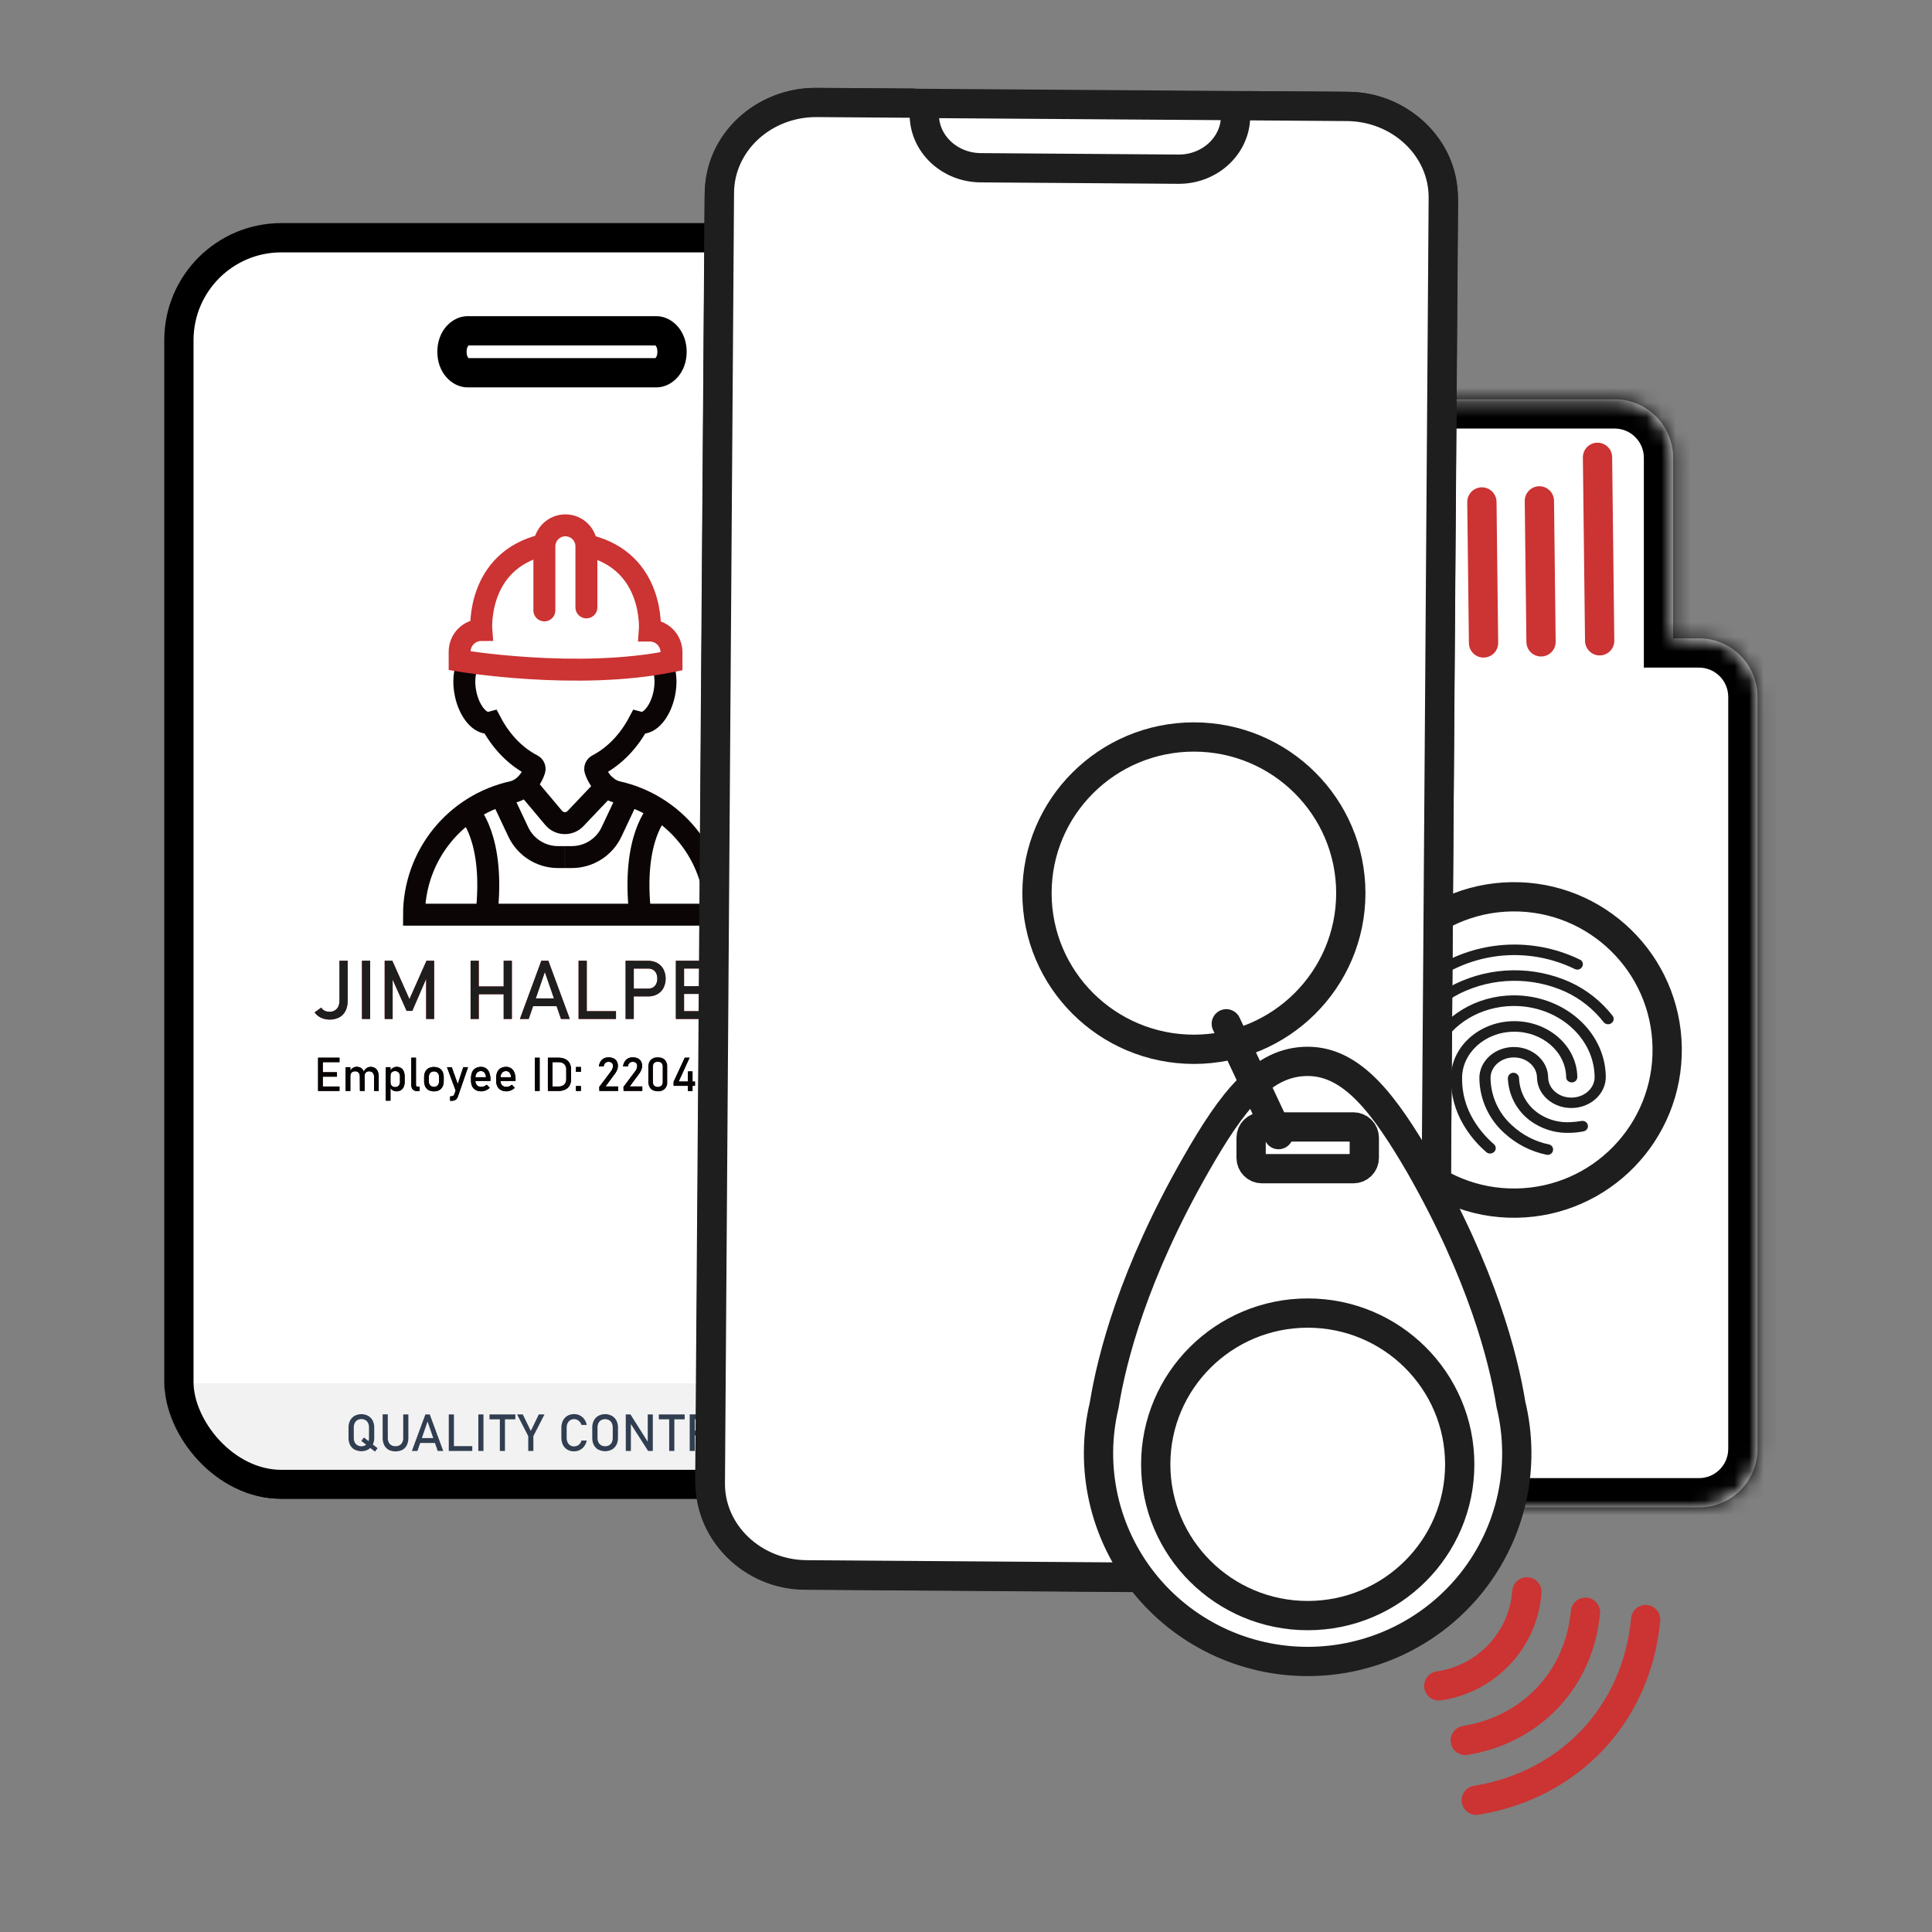
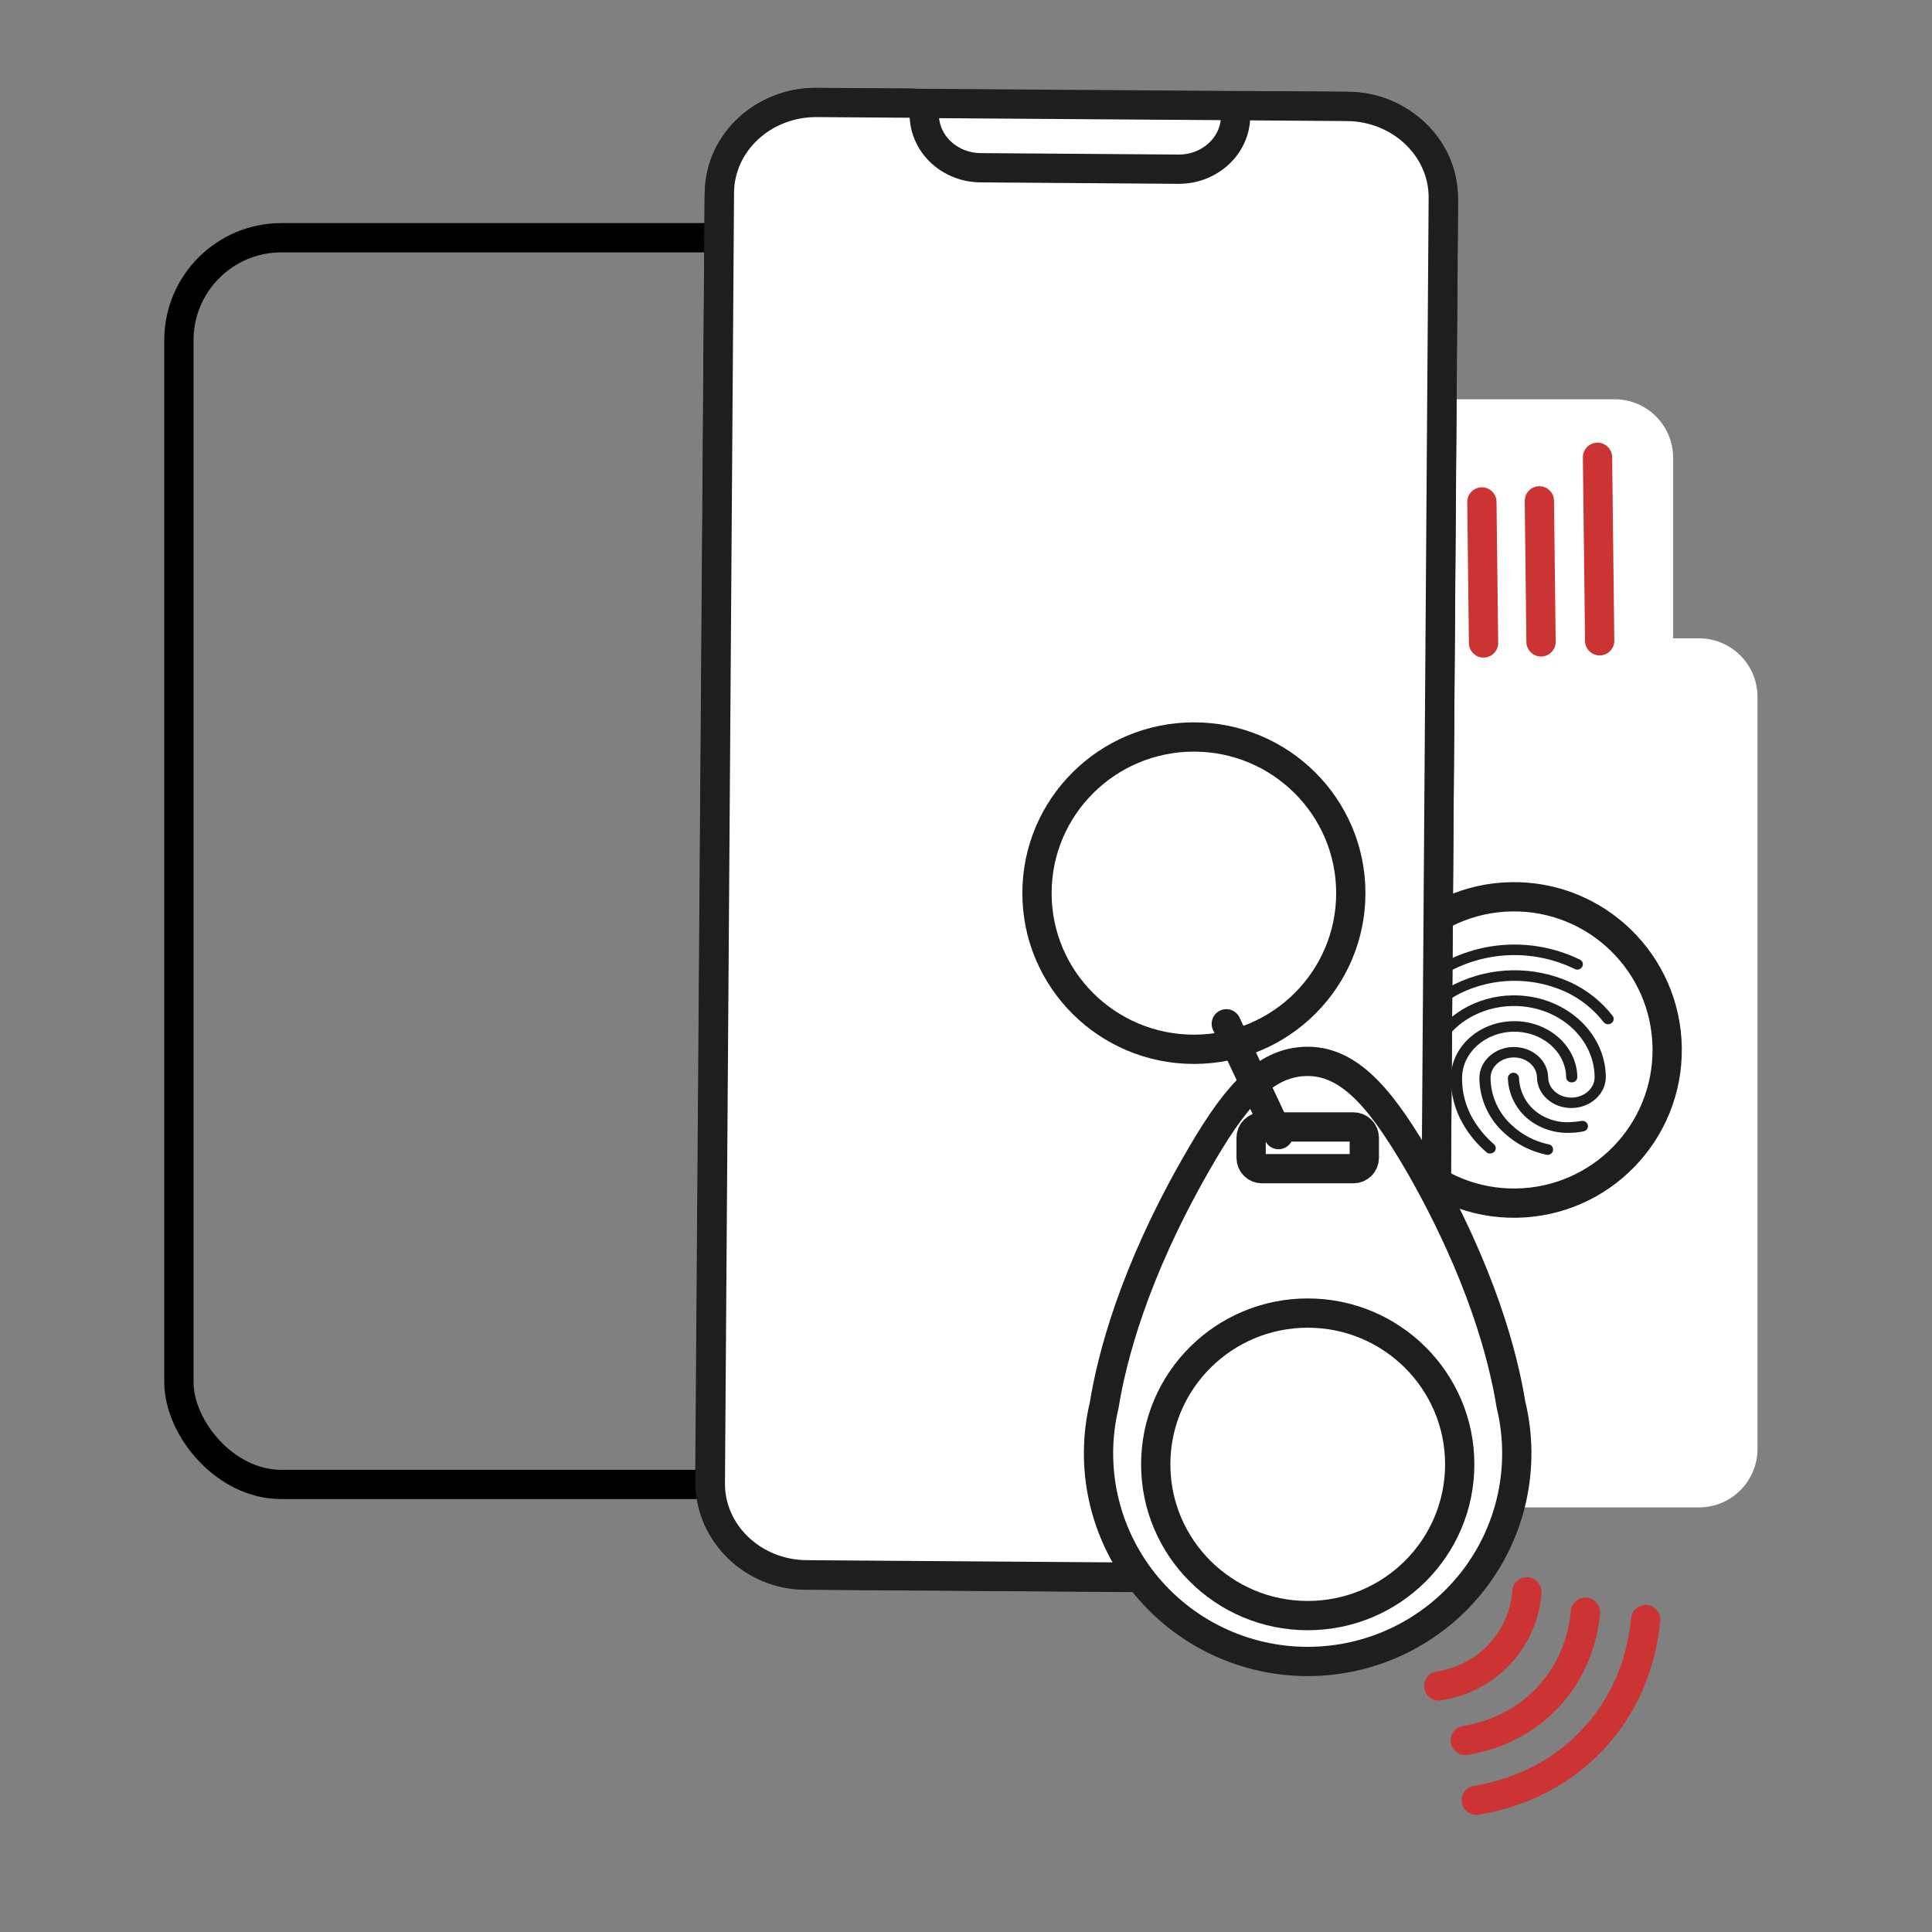
<svg xmlns="http://www.w3.org/2000/svg" width="132" height="132" viewBox="0 0 132 132" fill="none">
  <rect x="0" y="0" width="132" height="132" fill="#808080" stroke="none" />
  <mask id="path-1-inside-1_6246_11228" fill="white">
    <path fill-rule="evenodd" clip-rule="evenodd" d="M96.407 27.279C94.198 27.279 92.407 29.07 92.407 31.279V43.613H90.643C88.433 43.613 86.643 45.404 86.643 47.613V98.99C86.643 101.199 88.433 102.99 90.643 102.99H116.078C118.287 102.99 120.078 101.199 120.078 98.99V47.613C120.078 45.404 118.287 43.613 116.078 43.613H114.313V31.279C114.313 29.07 112.523 27.279 110.313 27.279H96.407Z" />
  </mask>
  <path fill-rule="evenodd" clip-rule="evenodd" d="M96.407 27.279C94.198 27.279 92.407 29.07 92.407 31.279V43.613H90.643C88.433 43.613 86.643 45.404 86.643 47.613V98.99C86.643 101.199 88.433 102.99 90.643 102.99H116.078C118.287 102.99 120.078 101.199 120.078 98.99V47.613C120.078 45.404 118.287 43.613 116.078 43.613H114.313V31.279C114.313 29.07 112.523 27.279 110.313 27.279H96.407Z" fill="white" />
-   <path d="M92.407 43.613V45.613H94.407V43.613H92.407ZM114.313 43.613H112.313V45.613H114.313V43.613ZM94.407 31.279C94.407 30.175 95.303 29.279 96.407 29.279V25.279C93.094 25.279 90.407 27.966 90.407 31.279H94.407ZM94.407 43.613V31.279H90.407V43.613H94.407ZM90.643 45.613H92.407V41.613H90.643V45.613ZM88.643 47.613C88.643 46.509 89.538 45.613 90.643 45.613V41.613C87.329 41.613 84.643 44.3 84.643 47.613H88.643ZM88.643 98.99V47.613H84.643V98.99H88.643ZM90.643 100.99C89.538 100.99 88.643 100.095 88.643 98.99H84.643C84.643 102.304 87.329 104.99 90.643 104.99V100.99ZM116.078 100.99H90.643V104.99H116.078V100.99ZM118.078 98.99C118.078 100.095 117.183 100.99 116.078 100.99V104.99C119.392 104.99 122.078 102.304 122.078 98.99H118.078ZM118.078 47.613V98.99H122.078V47.613H118.078ZM116.078 45.613C117.183 45.613 118.078 46.509 118.078 47.613H122.078C122.078 44.3 119.392 41.613 116.078 41.613V45.613ZM114.313 45.613H116.078V41.613H114.313V45.613ZM112.313 31.279V43.613H116.313V31.279H112.313ZM110.313 29.279C111.418 29.279 112.313 30.175 112.313 31.279H116.313C116.313 27.966 113.627 25.279 110.313 25.279V29.279ZM96.407 29.279H110.313V25.279H96.407V29.279Z" fill="black" mask="url(#path-1-inside-1_6246_11228)" />
  <path d="M109.147 31.245L109.294 43.78" stroke="#CC3333" stroke-width="2" stroke-miterlimit="10" stroke-linecap="round" />
  <path d="M97.599 31.341L97.746 43.997" stroke="#CC3333" stroke-width="2" stroke-miterlimit="10" stroke-linecap="round" />
  <path d="M105.175 34.221L105.288 43.854" stroke="#CC3333" stroke-width="2" stroke-miterlimit="10" stroke-linecap="round" />
  <path d="M101.247 34.295L101.36 43.928" stroke="#CC3333" stroke-width="2" stroke-miterlimit="10" stroke-linecap="round" />
  <path d="M92.376 100.314C93.802 100.293 94.941 99.119 94.92 97.693C94.898 96.267 93.725 95.128 92.299 95.149C90.873 95.171 89.734 96.344 89.755 97.77C89.776 99.196 90.95 100.335 92.376 100.314Z" fill="white" />
  <path d="M92.37 99.906C93.571 99.889 94.53 98.901 94.512 97.7C94.494 96.499 93.507 95.54 92.305 95.558C91.105 95.575 90.145 96.563 90.163 97.764C90.181 98.965 91.169 99.924 92.37 99.906Z" stroke="#1E1E1E" stroke-width="2" />
  <path d="M103.602 82.609C109.607 82.52 114.402 77.58 114.313 71.575C114.224 65.571 109.284 60.775 103.28 60.864C97.275 60.953 92.48 65.893 92.569 71.897C92.658 77.902 97.597 82.698 103.602 82.609Z" fill="white" />
  <path d="M103.596 82.201C109.376 82.115 113.992 77.361 113.906 71.581C113.82 65.802 109.066 61.186 103.286 61.272C97.507 61.357 92.891 66.112 92.977 71.891C93.062 77.671 97.817 82.287 103.596 82.201Z" stroke="#1E1E1E" stroke-width="2" />
  <path d="M107.773 66.248C107.712 66.249 107.651 66.236 107.597 66.208C106.27 65.56 104.808 65.234 103.331 65.255C101.855 65.277 100.404 65.647 99.096 66.334C99.008 66.38 98.906 66.391 98.809 66.366C98.713 66.341 98.629 66.281 98.575 66.197C98.551 66.156 98.536 66.11 98.53 66.062C98.525 66.015 98.529 65.966 98.542 65.92C98.556 65.874 98.579 65.832 98.609 65.795C98.64 65.758 98.678 65.728 98.72 65.706C100.138 64.962 101.711 64.561 103.312 64.536C104.913 64.511 106.498 64.862 107.938 65.562C107.982 65.581 108.022 65.608 108.055 65.643C108.088 65.678 108.113 65.72 108.128 65.765C108.144 65.81 108.15 65.858 108.146 65.906C108.143 65.954 108.129 66 108.106 66.042C108.075 66.104 108.027 66.156 107.968 66.192C107.91 66.228 107.842 66.248 107.773 66.249L107.773 66.248ZM96.909 70.191C96.84 70.193 96.772 70.177 96.711 70.144C96.65 70.111 96.6 70.061 96.565 70.002C96.531 69.944 96.516 69.877 96.52 69.811C96.524 69.744 96.548 69.68 96.588 69.626C97.323 68.611 98.293 67.789 99.415 67.229C100.637 66.634 101.975 66.314 103.334 66.293C104.694 66.271 106.042 66.549 107.282 67.106C108.418 67.629 109.411 68.417 110.178 69.404C110.208 69.441 110.229 69.484 110.241 69.531C110.253 69.577 110.255 69.625 110.248 69.672C110.239 69.72 110.221 69.766 110.195 69.806C110.168 69.847 110.134 69.882 110.094 69.909C110.011 69.966 109.909 69.99 109.809 69.975C109.71 69.961 109.62 69.909 109.559 69.83C108.865 68.938 107.967 68.225 106.94 67.751C105.809 67.244 104.581 66.992 103.341 67.012C102.102 67.031 100.882 67.323 99.767 67.865C98.752 68.374 97.873 69.118 97.204 70.036C97.172 70.085 97.128 70.125 97.077 70.152C97.025 70.18 96.967 70.193 96.909 70.191L96.909 70.191ZM101.807 78.812C101.758 78.813 101.708 78.805 101.662 78.787C101.616 78.769 101.574 78.742 101.539 78.707C100.917 78.172 100.389 77.538 99.977 76.829C99.42 75.886 99.127 74.81 99.129 73.715C99.097 71.576 101.01 69.805 103.391 69.769C105.772 69.734 107.736 71.448 107.768 73.587C107.767 73.636 107.757 73.684 107.738 73.729C107.719 73.774 107.692 73.814 107.657 73.848C107.622 73.882 107.58 73.909 107.535 73.927C107.49 73.945 107.441 73.953 107.393 73.952C107.292 73.956 107.194 73.92 107.119 73.852C107.084 73.82 107.055 73.781 107.035 73.737C107.016 73.693 107.005 73.646 107.005 73.598C106.979 71.855 105.363 70.46 103.402 70.49C101.441 70.519 99.867 71.961 99.893 73.704C99.889 74.675 100.149 75.629 100.643 76.466C101.025 77.114 101.511 77.696 102.081 78.187C102.116 78.22 102.144 78.259 102.163 78.303C102.182 78.347 102.193 78.394 102.194 78.441C102.194 78.489 102.185 78.537 102.167 78.581C102.149 78.625 102.122 78.665 102.089 78.699C102.012 78.769 101.912 78.809 101.808 78.811L101.807 78.812ZM107.259 77.399C106.425 77.432 105.6 77.222 104.885 76.793C104.335 76.47 103.876 76.013 103.55 75.465C103.225 74.917 103.043 74.296 103.021 73.659C103.026 73.561 103.067 73.469 103.137 73.401C103.207 73.334 103.3 73.295 103.398 73.293C103.495 73.292 103.589 73.328 103.661 73.394C103.733 73.459 103.777 73.55 103.784 73.647C103.802 74.165 103.95 74.669 104.215 75.114C104.481 75.559 104.855 75.928 105.303 76.189C105.89 76.537 106.567 76.704 107.248 76.671C107.514 76.663 107.779 76.635 108.041 76.588C108.141 76.569 108.243 76.589 108.329 76.644C108.37 76.67 108.405 76.704 108.432 76.744C108.46 76.784 108.479 76.829 108.488 76.877C108.498 76.924 108.497 76.972 108.487 77.019C108.477 77.066 108.457 77.111 108.428 77.149C108.369 77.23 108.28 77.284 108.181 77.3C107.877 77.359 107.568 77.393 107.258 77.4L107.259 77.399ZM105.747 78.905C105.714 78.904 105.681 78.9 105.648 78.892C104.579 78.669 103.591 78.161 102.787 77.422C102.259 76.952 101.834 76.377 101.539 75.734C101.245 75.091 101.087 74.394 101.075 73.687C101.058 72.521 102.097 71.555 103.394 71.535C104.692 71.516 105.759 72.452 105.776 73.618C105.787 74.388 106.506 75.004 107.384 74.991C108.261 74.978 108.962 74.343 108.95 73.571C108.91 70.856 106.397 68.688 103.345 68.733C101.177 68.765 99.21 69.932 98.344 71.71C98.046 72.341 97.902 73.035 97.924 73.733C97.935 74.624 98.122 75.505 98.474 76.325C98.493 76.368 98.502 76.415 98.502 76.463C98.501 76.51 98.491 76.557 98.471 76.6C98.45 76.644 98.42 76.683 98.384 76.716C98.348 76.748 98.305 76.773 98.259 76.789C98.165 76.824 98.061 76.822 97.969 76.785C97.924 76.767 97.883 76.74 97.849 76.706C97.814 76.672 97.787 76.632 97.768 76.588C97.387 75.687 97.184 74.722 97.168 73.744C97.144 72.936 97.31 72.135 97.652 71.403C98.638 69.379 100.869 68.042 103.334 68.006C106.806 67.954 109.667 70.44 109.713 73.551C109.73 74.718 108.691 75.684 107.394 75.703C106.097 75.722 105.03 74.787 105.012 73.621C105.001 72.85 104.282 72.234 103.405 72.247C102.527 72.26 101.827 72.896 101.838 73.668C101.847 74.278 101.983 74.881 102.237 75.436C102.491 75.992 102.858 76.489 103.314 76.895C104.018 77.548 104.888 77.996 105.828 78.19C105.876 78.2 105.92 78.219 105.96 78.246C105.999 78.273 106.033 78.308 106.058 78.349C106.084 78.39 106.101 78.435 106.108 78.483C106.116 78.53 106.114 78.579 106.102 78.625C106.082 78.705 106.037 78.775 105.972 78.826C105.908 78.876 105.829 78.904 105.747 78.904L105.747 78.905Z" fill="#1E1E1E" />
  <g clip-path="url(#clip0_6246_11228)">
    <rect x="12.223" y="17.081" width="60" height="104" rx="4" fill="white" />
    <path d="M65.842 96.117H11.009V102.423H65.842V96.117Z" fill="#F2F2F2" />
    <path d="M21.925 69.531C21.753 69.45 21.604 69.325 21.493 69.17L21.949 68.842C22.001 68.933 22.079 69.006 22.174 69.052C22.279 69.103 22.394 69.128 22.51 69.126C22.604 69.131 22.698 69.116 22.785 69.081C22.873 69.046 22.951 68.992 23.015 68.924C23.135 68.788 23.194 68.599 23.194 68.354V65.642H23.754V68.357C23.761 68.6 23.711 68.841 23.609 69.062C23.518 69.251 23.369 69.407 23.185 69.507C22.977 69.614 22.745 69.667 22.512 69.66C22.309 69.663 22.108 69.619 21.925 69.531Z" fill="#CC3333" />
    <path d="M25.291 69.617H24.731V65.642H25.291V69.617Z" fill="#CC3333" />
    <path d="M29.139 65.642H29.662V69.617H29.116V66.64L29.145 66.815L28.169 69.065H27.78L26.8 66.87L26.827 66.64V69.617H26.283V65.642H26.806L27.974 68.266L29.139 65.642Z" fill="#CC3333" />
    <path d="M32.152 65.642H32.711V69.617H32.152V65.642ZM32.499 67.399H34.708V67.929H32.499V67.399ZM34.412 65.642H34.972V69.617H34.412V65.642Z" fill="#CC3333" />
    <path d="M36.985 65.642H37.465L38.931 69.617H38.329L37.226 66.411L36.123 69.617H35.522L36.985 65.642ZM36.194 68.215H38.288V68.745H36.194V68.215Z" fill="#CC3333" />
    <path d="M39.53 65.642H40.09V69.617H39.53V65.642ZM39.809 69.086H42.086V69.617H39.809V69.086Z" fill="#CC3333" />
    <path d="M42.743 65.642H43.302V69.617H42.743V65.642ZM43.03 67.545H44.303C44.415 67.548 44.526 67.518 44.623 67.46C44.715 67.403 44.789 67.32 44.835 67.221C44.887 67.108 44.913 66.986 44.91 66.862C44.913 66.738 44.887 66.615 44.835 66.501C44.788 66.403 44.715 66.32 44.623 66.262C44.526 66.203 44.416 66.174 44.303 66.176H43.03V65.645H44.284C44.502 65.641 44.718 65.693 44.91 65.797C45.089 65.897 45.235 66.045 45.331 66.225C45.428 66.424 45.479 66.642 45.479 66.864C45.479 67.085 45.428 67.304 45.331 67.502C45.235 67.682 45.089 67.829 44.91 67.927C44.718 68.031 44.502 68.083 44.284 68.078H43.03V67.545Z" fill="#CC3333" />
    <path d="M46.177 65.642H46.737V69.617H46.177V65.642ZM46.448 65.642H48.733V66.173H46.448V65.642ZM46.448 67.379H48.433V67.909H46.448V67.379ZM46.448 69.086H48.733V69.617H46.448V69.086Z" fill="#CC3333" />
    <path d="M49.527 65.64H50.087V69.618H49.527V65.64ZM49.771 67.406H51.13C51.23 67.407 51.327 67.379 51.412 67.326C51.495 67.274 51.561 67.198 51.602 67.109C51.646 67.007 51.669 66.896 51.669 66.785C51.669 66.674 51.646 66.563 51.602 66.461C51.561 66.372 51.495 66.296 51.413 66.244C51.328 66.19 51.23 66.162 51.13 66.164H49.771V65.634H51.109C51.32 65.629 51.528 65.678 51.715 65.776C51.886 65.868 52.027 66.008 52.12 66.179C52.218 66.365 52.267 66.572 52.263 66.782C52.268 66.992 52.218 67.199 52.118 67.385C52.024 67.554 51.883 67.692 51.712 67.784C51.527 67.884 51.32 67.936 51.109 67.935H49.771V67.406ZM50.855 67.813L51.41 67.687L52.428 69.618H51.766L50.855 67.813Z" fill="#CC3333" />
    <path d="M52.633 65.642H55.441V66.173H52.633V65.642ZM53.758 65.968H54.318V69.617H53.758V65.968Z" fill="#CC3333" />
    <path d="M21.733 72.266H22.053V74.537H21.733V72.266ZM21.888 72.266H23.194V72.569H21.888V72.266ZM21.888 73.257H23.022V73.561H21.888V73.257ZM21.888 74.234H23.194V74.537H21.888V74.234Z" fill="#070303" />
    <path d="M23.616 72.915H23.936V74.537H23.616V72.915ZM24.585 73.554C24.592 73.459 24.564 73.364 24.505 73.288C24.474 73.256 24.437 73.231 24.396 73.215C24.354 73.199 24.31 73.192 24.265 73.195C24.178 73.189 24.092 73.218 24.026 73.275C23.996 73.305 23.974 73.342 23.959 73.382C23.945 73.422 23.938 73.465 23.941 73.507L23.908 73.195C23.952 73.103 24.02 73.025 24.104 72.968C24.184 72.915 24.277 72.888 24.373 72.888C24.475 72.886 24.576 72.914 24.663 72.968C24.746 73.023 24.81 73.102 24.847 73.194C24.892 73.308 24.914 73.429 24.911 73.552V74.537H24.591L24.585 73.554ZM25.555 73.554C25.561 73.457 25.529 73.362 25.466 73.288C25.433 73.256 25.394 73.231 25.351 73.215C25.308 73.199 25.262 73.192 25.216 73.195C25.173 73.192 25.131 73.199 25.091 73.215C25.051 73.231 25.015 73.255 24.986 73.286C24.928 73.358 24.899 73.449 24.906 73.541L24.841 73.229C24.886 73.13 24.956 73.044 25.044 72.98C25.125 72.922 25.222 72.891 25.321 72.892C25.427 72.89 25.531 72.918 25.621 72.972C25.706 73.026 25.772 73.105 25.81 73.198C25.856 73.312 25.878 73.433 25.875 73.556V74.537H25.555V73.554Z" fill="#070303" />
    <path d="M26.359 72.915H26.679V75.2H26.359V72.915ZM26.822 74.487C26.746 74.438 26.688 74.367 26.656 74.282L26.678 73.943C26.676 74.004 26.689 74.066 26.715 74.121C26.739 74.169 26.777 74.208 26.824 74.234C26.877 74.261 26.937 74.275 26.997 74.273C27.042 74.275 27.087 74.268 27.13 74.252C27.172 74.235 27.21 74.21 27.241 74.177C27.304 74.101 27.335 74.004 27.328 73.905V73.554C27.335 73.454 27.304 73.356 27.241 73.278C27.21 73.245 27.172 73.218 27.13 73.201C27.088 73.184 27.042 73.177 26.997 73.18C26.937 73.178 26.878 73.191 26.824 73.217C26.777 73.241 26.739 73.28 26.715 73.327C26.689 73.381 26.676 73.441 26.678 73.501L26.645 73.189C26.689 73.1 26.755 73.024 26.837 72.969C26.915 72.917 27.007 72.889 27.102 72.889C27.205 72.887 27.308 72.915 27.396 72.969C27.48 73.023 27.546 73.102 27.583 73.195C27.629 73.309 27.65 73.43 27.647 73.553V73.905C27.65 74.026 27.628 74.147 27.582 74.258C27.543 74.351 27.475 74.43 27.389 74.483C27.298 74.537 27.193 74.565 27.086 74.562C26.993 74.564 26.901 74.538 26.822 74.487Z" fill="#070303" />
    <path d="M28.42 74.118C28.418 74.15 28.427 74.183 28.445 74.21C28.454 74.22 28.465 74.228 28.478 74.234C28.49 74.24 28.504 74.242 28.518 74.242H28.668V74.544H28.481C28.429 74.547 28.377 74.539 28.328 74.519C28.279 74.5 28.235 74.47 28.2 74.432C28.128 74.341 28.093 74.227 28.101 74.112V72.266H28.42L28.42 74.118Z" fill="#070303" />
    <path d="M29.288 74.481C29.188 74.427 29.108 74.343 29.058 74.242C29.002 74.122 28.975 73.992 28.978 73.86V73.596C28.975 73.466 29.002 73.337 29.058 73.219C29.108 73.117 29.188 73.034 29.288 72.979C29.4 72.926 29.523 72.899 29.647 72.899C29.772 72.899 29.895 72.926 30.007 72.979C30.106 73.034 30.186 73.117 30.236 73.219C30.291 73.337 30.319 73.466 30.316 73.596V73.865C30.319 73.995 30.292 74.125 30.236 74.243C30.186 74.345 30.106 74.428 30.007 74.483C29.895 74.537 29.772 74.565 29.647 74.565C29.523 74.565 29.4 74.537 29.288 74.483V74.481ZM29.908 74.156C29.973 74.073 30.006 73.969 29.999 73.863V73.594C30.006 73.489 29.973 73.385 29.908 73.302C29.838 73.236 29.745 73.199 29.649 73.199C29.553 73.199 29.46 73.236 29.39 73.302C29.325 73.385 29.292 73.489 29.299 73.594V73.863C29.292 73.969 29.325 74.073 29.39 74.156C29.459 74.223 29.552 74.261 29.649 74.261C29.746 74.261 29.838 74.223 29.908 74.156Z" fill="#070303" />
    <path d="M30.539 72.915H30.864L31.366 74.321L31.189 74.666L30.539 72.915ZM31.977 72.915L31.286 74.916C31.266 74.981 31.233 75.041 31.188 75.092C31.146 75.135 31.095 75.167 31.037 75.184C30.966 75.205 30.892 75.215 30.818 75.213H30.754V74.907H30.818C30.868 74.909 30.917 74.897 30.96 74.871C31.001 74.839 31.033 74.796 31.052 74.748L31.652 72.912L31.977 72.915Z" fill="#070303" />
    <path d="M32.505 74.475C32.401 74.42 32.318 74.334 32.266 74.228C32.207 74.105 32.178 73.97 32.182 73.834V73.651C32.178 73.51 32.205 73.37 32.262 73.24C32.311 73.132 32.392 73.041 32.495 72.981C32.608 72.919 32.736 72.888 32.864 72.892C32.988 72.889 33.109 72.924 33.211 72.994C33.312 73.067 33.389 73.169 33.431 73.287C33.485 73.434 33.511 73.591 33.507 73.748V73.854H32.41V73.598H33.204C33.203 73.487 33.167 73.379 33.102 73.289C33.073 73.253 33.037 73.224 32.995 73.205C32.953 73.186 32.908 73.177 32.862 73.18C32.809 73.177 32.757 73.186 32.708 73.206C32.659 73.227 32.616 73.258 32.581 73.298C32.51 73.395 32.475 73.514 32.482 73.634V73.842C32.478 73.898 32.486 73.954 32.504 74.007C32.523 74.061 32.551 74.109 32.589 74.151C32.629 74.189 32.676 74.218 32.728 74.237C32.78 74.255 32.835 74.263 32.89 74.259C32.956 74.259 33.022 74.246 33.083 74.22C33.146 74.194 33.203 74.157 33.253 74.111L33.462 74.32C33.384 74.396 33.292 74.457 33.192 74.499C33.097 74.54 32.994 74.562 32.89 74.562C32.757 74.566 32.624 74.536 32.505 74.475Z" fill="#070303" />
    <path d="M34.222 74.475C34.118 74.42 34.035 74.334 33.983 74.228C33.924 74.105 33.895 73.97 33.899 73.834V73.651C33.895 73.51 33.922 73.37 33.979 73.24C34.028 73.132 34.109 73.041 34.212 72.981C34.325 72.919 34.453 72.888 34.581 72.892C34.705 72.889 34.826 72.924 34.928 72.994C35.029 73.067 35.105 73.169 35.148 73.287C35.202 73.434 35.228 73.591 35.224 73.748V73.854H34.127V73.598H34.918C34.916 73.487 34.881 73.379 34.816 73.289C34.787 73.253 34.751 73.224 34.709 73.205C34.667 73.186 34.622 73.177 34.576 73.18C34.523 73.177 34.47 73.186 34.422 73.206C34.373 73.227 34.33 73.258 34.295 73.298C34.224 73.395 34.188 73.514 34.196 73.634V73.842C34.192 73.898 34.2 73.954 34.218 74.007C34.236 74.061 34.265 74.109 34.303 74.151C34.343 74.189 34.39 74.218 34.442 74.237C34.494 74.255 34.549 74.263 34.604 74.259C34.67 74.259 34.736 74.246 34.796 74.22C34.859 74.194 34.917 74.157 34.967 74.111L35.176 74.32C35.098 74.396 35.006 74.457 34.906 74.499C34.81 74.54 34.708 74.562 34.604 74.562C34.471 74.565 34.34 74.535 34.222 74.475Z" fill="#070303" />
-     <path d="M36.87 74.537H36.55V72.266H36.87V74.537Z" fill="#070303" />
    <path d="M37.433 72.266H37.752V74.537H37.433V72.266ZM37.648 74.234H38.16C38.302 74.243 38.442 74.196 38.55 74.103C38.598 74.055 38.635 73.998 38.658 73.934C38.682 73.871 38.692 73.803 38.688 73.735V73.067C38.693 73 38.683 72.932 38.659 72.868C38.635 72.805 38.598 72.747 38.55 72.699C38.442 72.607 38.302 72.56 38.16 72.569H37.648V72.266H38.154C38.315 72.261 38.475 72.294 38.621 72.361C38.746 72.421 38.85 72.518 38.917 72.639C38.988 72.775 39.023 72.926 39.019 73.079V73.723C39.023 73.876 38.988 74.027 38.917 74.163C38.85 74.285 38.746 74.382 38.62 74.441C38.474 74.509 38.313 74.541 38.152 74.537H37.648V74.234Z" fill="#070303" />
    <path d="M39.354 72.9H39.689V73.234H39.354V72.9ZM39.354 74.202H39.689V74.537H39.354V74.202Z" fill="#070303" />
    <path d="M40.945 74.26L41.738 73.204C41.782 73.146 41.818 73.083 41.845 73.015C41.869 72.958 41.882 72.896 41.883 72.833C41.885 72.794 41.879 72.756 41.865 72.719C41.852 72.683 41.831 72.65 41.803 72.623C41.74 72.569 41.659 72.542 41.576 72.547C41.493 72.544 41.413 72.573 41.351 72.627C41.29 72.69 41.253 72.772 41.246 72.86H40.917C40.931 72.742 40.97 72.628 41.031 72.526C41.086 72.437 41.163 72.364 41.256 72.315C41.355 72.265 41.464 72.24 41.575 72.243C41.695 72.239 41.814 72.263 41.923 72.312C42.015 72.355 42.092 72.425 42.142 72.514C42.194 72.612 42.219 72.722 42.216 72.833C42.215 72.919 42.199 73.005 42.167 73.085C42.132 73.175 42.085 73.26 42.028 73.338L41.369 74.231H42.229V74.535H40.95L40.945 74.26Z" fill="#070303" />
    <path d="M42.599 74.26L43.392 73.204C43.436 73.146 43.472 73.083 43.499 73.015C43.523 72.958 43.536 72.896 43.537 72.833C43.539 72.794 43.533 72.756 43.519 72.719C43.506 72.683 43.484 72.65 43.457 72.623C43.394 72.569 43.313 72.542 43.23 72.547C43.147 72.544 43.067 72.573 43.005 72.627C42.944 72.69 42.907 72.772 42.9 72.86H42.57C42.584 72.742 42.624 72.628 42.685 72.526C42.739 72.437 42.817 72.364 42.91 72.315C43.008 72.265 43.118 72.24 43.229 72.243C43.349 72.239 43.467 72.263 43.576 72.312C43.669 72.355 43.745 72.425 43.795 72.514C43.848 72.612 43.873 72.722 43.87 72.833C43.869 72.919 43.852 73.005 43.82 73.085C43.786 73.175 43.739 73.26 43.681 73.338L43.023 74.231H43.883V74.535H42.604L42.599 74.26Z" fill="#070303" />
    <path d="M46.024 73.912L46.786 72.267H47.112L46.368 73.894H47.483V74.188H46.024V73.912ZM47.004 73.201H47.315V74.538H47.004V73.201Z" fill="#070303" />
    <path d="M48.702 74.26L49.495 73.204C49.539 73.146 49.575 73.083 49.602 73.015C49.627 72.958 49.639 72.896 49.641 72.833C49.643 72.794 49.637 72.756 49.623 72.719C49.609 72.683 49.588 72.65 49.561 72.623C49.498 72.569 49.416 72.542 49.334 72.547C49.251 72.544 49.17 72.573 49.108 72.627C49.047 72.69 49.01 72.772 49.004 72.86H48.674C48.688 72.742 48.727 72.628 48.789 72.526C48.843 72.437 48.921 72.364 49.013 72.315C49.112 72.265 49.222 72.24 49.333 72.243C49.453 72.239 49.572 72.263 49.681 72.312C49.773 72.355 49.849 72.425 49.899 72.514C49.951 72.612 49.977 72.722 49.974 72.833C49.973 72.919 49.956 73.005 49.925 73.085C49.889 73.175 49.843 73.26 49.785 73.338L49.127 74.231H49.987V74.535H48.708L48.702 74.26Z" fill="#070303" />
    <path d="M50.357 74.26L51.149 73.204C51.193 73.146 51.229 73.083 51.256 73.015C51.28 72.958 51.293 72.896 51.294 72.833C51.297 72.794 51.291 72.756 51.277 72.719C51.263 72.683 51.242 72.65 51.214 72.623C51.151 72.569 51.07 72.542 50.987 72.547C50.905 72.544 50.824 72.573 50.762 72.627C50.701 72.69 50.664 72.772 50.657 72.86H50.327C50.342 72.742 50.381 72.628 50.442 72.526C50.497 72.437 50.574 72.364 50.667 72.315C50.766 72.265 50.876 72.24 50.987 72.243C51.106 72.239 51.225 72.263 51.334 72.312C51.426 72.355 51.502 72.425 51.553 72.514C51.605 72.612 51.631 72.722 51.628 72.833C51.627 72.919 51.609 73.005 51.577 73.085C51.543 73.175 51.496 73.26 51.438 73.338L50.78 74.231H51.64V74.535H50.361L50.357 74.26Z" fill="#070303" />
    <path d="M52.21 74.39C52.152 74.325 52.108 74.249 52.079 74.167C52.051 74.085 52.039 73.998 52.045 73.911V72.884C52.039 72.797 52.051 72.71 52.08 72.628C52.108 72.546 52.153 72.47 52.211 72.405C52.275 72.346 52.351 72.301 52.434 72.272C52.516 72.243 52.603 72.23 52.691 72.236C52.904 72.236 53.065 72.292 53.175 72.405C53.233 72.469 53.277 72.545 53.306 72.627C53.334 72.71 53.346 72.797 53.34 72.884V73.916C53.35 74.003 53.34 74.092 53.31 74.175C53.281 74.258 53.234 74.333 53.171 74.395C53.109 74.457 53.033 74.504 52.95 74.533C52.867 74.562 52.778 74.571 52.691 74.561C52.48 74.561 52.32 74.504 52.21 74.39ZM52.943 74.169C53.001 74.097 53.029 74.007 53.023 73.915V72.884C53.029 72.793 53.001 72.702 52.943 72.63C52.872 72.574 52.784 72.543 52.693 72.543C52.602 72.543 52.514 72.574 52.443 72.63C52.386 72.702 52.357 72.793 52.363 72.884V73.917C52.357 74.008 52.385 74.099 52.443 74.171C52.514 74.227 52.602 74.258 52.692 74.258C52.783 74.258 52.871 74.227 52.942 74.171L52.943 74.169Z" fill="#070303" />
    <path d="M44.461 74.39C44.403 74.325 44.358 74.249 44.33 74.167C44.301 74.085 44.289 73.998 44.295 73.911V72.884C44.289 72.797 44.301 72.71 44.33 72.628C44.358 72.546 44.403 72.47 44.461 72.405C44.526 72.346 44.601 72.301 44.684 72.272C44.766 72.243 44.854 72.23 44.941 72.236C45.154 72.236 45.316 72.292 45.425 72.405C45.483 72.469 45.528 72.545 45.556 72.627C45.584 72.71 45.596 72.797 45.59 72.884V73.916C45.6 74.003 45.59 74.092 45.561 74.175C45.532 74.258 45.484 74.333 45.422 74.395C45.359 74.457 45.283 74.504 45.2 74.533C45.117 74.562 45.028 74.571 44.941 74.561C44.73 74.561 44.57 74.504 44.461 74.39ZM45.194 74.169C45.251 74.097 45.28 74.007 45.273 73.915V72.884C45.28 72.793 45.251 72.702 45.194 72.63C45.123 72.574 45.034 72.543 44.943 72.543C44.852 72.543 44.764 72.574 44.693 72.63C44.636 72.702 44.607 72.793 44.613 72.884V73.917C44.607 74.008 44.636 74.099 44.693 74.171C44.764 74.227 44.852 74.258 44.943 74.258C45.033 74.258 45.121 74.227 45.192 74.171L45.194 74.169Z" fill="#070303" />
    <path d="M53.781 73.912L54.544 72.267H54.872L54.128 73.894H55.247V74.188H53.781V73.912ZM54.761 73.201H55.073V74.538H54.761V73.201Z" fill="#070303" />
    <path d="M24.229 100.587C24.098 100.513 23.991 100.402 23.921 100.268C23.846 100.119 23.809 99.955 23.812 99.789V99.07C23.809 98.904 23.846 98.74 23.921 98.591C23.991 98.457 24.098 98.346 24.229 98.272C24.371 98.197 24.53 98.158 24.69 98.158C24.851 98.158 25.009 98.197 25.151 98.272C25.283 98.346 25.39 98.457 25.46 98.591C25.535 98.74 25.572 98.904 25.569 99.07V99.778C25.572 99.945 25.535 100.109 25.46 100.257C25.391 100.392 25.283 100.503 25.151 100.577C25.009 100.652 24.851 100.691 24.69 100.691C24.53 100.691 24.371 100.652 24.229 100.577V100.587ZM24.963 100.287C25.042 100.24 25.105 100.172 25.145 100.09C25.191 99.996 25.214 99.893 25.211 99.789V99.057C25.213 98.954 25.191 98.853 25.146 98.76C25.106 98.678 25.043 98.61 24.964 98.563C24.88 98.518 24.787 98.494 24.691 98.494C24.596 98.494 24.503 98.518 24.419 98.563C24.34 98.61 24.277 98.678 24.237 98.76C24.192 98.853 24.17 98.954 24.172 99.057V99.789C24.17 99.891 24.192 99.993 24.237 100.085C24.277 100.167 24.34 100.235 24.419 100.282C24.503 100.328 24.596 100.352 24.691 100.352C24.787 100.352 24.88 100.328 24.964 100.282L24.963 100.287ZM24.686 99.984L24.868 99.752L25.799 100.483L25.617 100.717L24.686 99.984Z" fill="#313D50" />
    <path d="M26.547 100.587C26.416 100.514 26.311 100.403 26.247 100.268C26.174 100.111 26.139 99.939 26.144 99.766V98.169H26.495V99.775C26.485 99.928 26.534 100.08 26.632 100.198C26.682 100.249 26.743 100.289 26.81 100.315C26.877 100.34 26.949 100.351 27.021 100.347C27.093 100.351 27.165 100.34 27.232 100.315C27.3 100.289 27.361 100.249 27.412 100.198C27.51 100.08 27.56 99.928 27.55 99.775V98.176H27.901V99.773C27.905 99.946 27.87 100.118 27.797 100.275C27.733 100.41 27.628 100.522 27.497 100.594C27.349 100.666 27.186 100.703 27.022 100.703C26.857 100.703 26.695 100.666 26.547 100.594V100.587Z" fill="#313D50" />
    <path d="M29.063 98.176H29.363L30.284 100.673H29.905L29.212 98.659L28.52 100.673H28.141L29.063 98.176ZM28.568 99.793H29.883V100.126H28.568V99.793Z" fill="#313D50" />
    <path d="M30.662 98.176H31.013V100.673H30.662V98.176ZM30.837 100.34H32.268V100.673H30.837V100.34Z" fill="#313D50" />
    <path d="M33.032 100.673H32.681V98.176H33.032V100.673Z" fill="#313D50" />
    <path d="M33.444 98.176H35.209V98.511H33.444V98.176ZM34.151 98.38H34.502V100.673H34.151V98.38Z" fill="#313D50" />
    <path d="M36.441 99.659V100.673H36.091V99.659L35.329 98.176H35.719L36.267 99.303L36.813 98.176H37.201L36.441 99.659Z" fill="#313D50" />
    <path d="M38.769 100.587C38.638 100.511 38.531 100.397 38.464 100.261C38.389 100.109 38.351 99.942 38.355 99.772V99.086C38.351 98.917 38.389 98.749 38.464 98.597C38.532 98.46 38.638 98.347 38.769 98.269C38.908 98.191 39.066 98.15 39.225 98.154C39.362 98.153 39.498 98.184 39.62 98.246C39.74 98.307 39.844 98.396 39.922 98.506C40.005 98.622 40.061 98.755 40.086 98.895H39.727C39.706 98.819 39.669 98.748 39.618 98.687C39.569 98.627 39.508 98.579 39.438 98.546C39.362 98.509 39.279 98.492 39.195 98.496C39.111 98.501 39.03 98.526 38.959 98.57C38.88 98.62 38.818 98.692 38.779 98.776C38.735 98.874 38.714 98.98 38.716 99.086V99.772C38.714 99.878 38.736 99.984 38.779 100.081C38.818 100.166 38.88 100.237 38.959 100.288C39.039 100.337 39.132 100.363 39.227 100.36C39.301 100.361 39.373 100.345 39.441 100.314C39.51 100.283 39.571 100.236 39.62 100.177C39.672 100.114 39.709 100.04 39.729 99.96H40.088C40.061 100.1 40.003 100.233 39.919 100.348C39.84 100.457 39.736 100.546 39.615 100.607C39.494 100.669 39.359 100.7 39.222 100.699C39.064 100.703 38.907 100.664 38.769 100.587Z" fill="#313D50" />
    <path d="M40.883 100.587C40.751 100.513 40.644 100.402 40.574 100.268C40.499 100.119 40.462 99.955 40.465 99.789V99.07C40.462 98.904 40.499 98.74 40.574 98.591C40.644 98.457 40.751 98.346 40.883 98.272C41.025 98.197 41.183 98.158 41.343 98.158C41.504 98.158 41.662 98.197 41.804 98.272C41.936 98.346 42.043 98.457 42.114 98.591C42.188 98.74 42.225 98.904 42.222 99.07V99.778C42.225 99.945 42.188 100.109 42.114 100.257C42.043 100.392 41.936 100.502 41.804 100.577C41.662 100.652 41.504 100.691 41.343 100.691C41.183 100.691 41.025 100.652 40.883 100.577V100.587ZM41.616 100.287C41.695 100.24 41.758 100.172 41.798 100.09C41.843 99.998 41.865 99.896 41.863 99.794V99.061C41.865 98.959 41.843 98.858 41.798 98.765C41.758 98.683 41.695 98.615 41.616 98.568C41.533 98.523 41.439 98.499 41.344 98.499C41.248 98.499 41.155 98.523 41.071 98.568C40.992 98.615 40.929 98.683 40.889 98.765C40.844 98.858 40.822 98.959 40.824 99.061V99.789C40.822 99.891 40.844 99.993 40.889 100.085C40.929 100.167 40.993 100.235 41.071 100.282C41.155 100.328 41.248 100.352 41.344 100.352C41.439 100.352 41.533 100.328 41.616 100.282V100.287Z" fill="#313D50" />
    <path d="M42.755 98.176H43.075L44.296 100.108L44.255 100.153V98.176H44.602V100.672H44.282L43.063 98.771L43.104 98.726V100.672H42.757L42.755 98.176Z" fill="#313D50" />
    <path d="M45.014 98.176H46.779V98.511H45.014V98.176ZM45.722 98.38H46.073V100.673H45.722V98.38Z" fill="#313D50" />
    <path d="M47.123 98.175H47.474V100.673H47.123V98.175ZM47.276 99.284H48.128C48.191 99.285 48.252 99.269 48.306 99.236C48.358 99.203 48.399 99.156 48.425 99.1C48.453 99.036 48.467 98.966 48.467 98.896C48.467 98.826 48.453 98.757 48.425 98.693C48.4 98.637 48.358 98.589 48.307 98.556C48.253 98.524 48.191 98.507 48.128 98.508H47.272V98.175H48.112C48.244 98.172 48.375 98.203 48.493 98.264C48.6 98.322 48.688 98.41 48.747 98.517C48.809 98.634 48.84 98.764 48.837 98.896C48.84 99.028 48.809 99.159 48.746 99.275C48.687 99.382 48.599 99.47 48.49 99.528C48.374 99.589 48.243 99.62 48.112 99.617H47.272L47.276 99.284ZM47.956 99.54L48.306 99.46L48.945 100.673H48.53L47.956 99.54Z" fill="#313D50" />
    <path d="M49.716 100.587C49.584 100.513 49.477 100.402 49.407 100.268C49.332 100.119 49.295 99.955 49.298 99.789V99.07C49.295 98.904 49.332 98.74 49.407 98.591C49.477 98.457 49.584 98.346 49.716 98.272C49.858 98.197 50.016 98.158 50.177 98.158C50.337 98.158 50.495 98.197 50.638 98.272C50.769 98.346 50.876 98.457 50.946 98.591C51.021 98.74 51.058 98.904 51.056 99.07V99.778C51.058 99.945 51.021 100.109 50.946 100.257C50.876 100.391 50.769 100.502 50.638 100.577C50.495 100.652 50.337 100.691 50.177 100.691C50.016 100.691 49.858 100.652 49.716 100.577V100.587ZM50.449 100.287C50.527 100.24 50.591 100.172 50.631 100.09C50.676 99.998 50.698 99.896 50.696 99.794V99.061C50.698 98.959 50.676 98.858 50.631 98.765C50.591 98.683 50.528 98.615 50.449 98.568C50.365 98.523 50.272 98.499 50.176 98.499C50.081 98.499 49.987 98.523 49.904 98.568C49.825 98.615 49.762 98.683 49.721 98.765C49.677 98.858 49.655 98.959 49.657 99.061V99.789C49.655 99.891 49.677 99.993 49.721 100.085C49.762 100.167 49.825 100.235 49.904 100.282C49.987 100.328 50.081 100.352 50.176 100.352C50.272 100.352 50.365 100.328 50.449 100.282V100.287Z" fill="#313D50" />
    <path d="M51.589 98.176H51.94V100.673H51.589V98.176ZM51.764 100.34H53.195V100.673H51.764V100.34Z" fill="#313D50" />
    <path d="M65.721 94.51H11.262V101.95H65.721V94.51Z" fill="#F2F2F2" />
    <path d="M21.925 69.531C21.753 69.45 21.604 69.325 21.493 69.17L21.949 68.842C22.001 68.933 22.079 69.006 22.174 69.052C22.279 69.103 22.394 69.128 22.51 69.126C22.604 69.131 22.698 69.116 22.785 69.081C22.873 69.046 22.951 68.992 23.015 68.924C23.135 68.788 23.194 68.599 23.194 68.354V65.642H23.754V68.357C23.761 68.6 23.711 68.841 23.609 69.062C23.518 69.251 23.369 69.407 23.185 69.507C22.977 69.614 22.745 69.667 22.512 69.66C22.309 69.663 22.108 69.619 21.925 69.531Z" fill="#1E1E1E" />
    <path d="M25.291 69.617H24.731V65.642H25.291V69.617Z" fill="#1E1E1E" />
    <path d="M29.139 65.642H29.662V69.617H29.116V66.64L29.145 66.815L28.169 69.065H27.78L26.8 66.87L26.827 66.64V69.617H26.283V65.642H26.806L27.974 68.266L29.139 65.642Z" fill="#1E1E1E" />
    <path d="M32.152 65.642H32.711V69.617H32.152V65.642ZM32.499 67.399H34.708V67.929H32.499V67.399ZM34.412 65.642H34.972V69.617H34.412V65.642Z" fill="#1E1E1E" />
    <path d="M36.985 65.642H37.465L38.931 69.617H38.329L37.226 66.411L36.123 69.617H35.522L36.985 65.642ZM36.194 68.215H38.288V68.745H36.194V68.215Z" fill="#1E1E1E" />
    <path d="M39.53 65.642H40.09V69.617H39.53V65.642ZM39.809 69.086H42.086V69.617H39.809V69.086Z" fill="#1E1E1E" />
    <path d="M42.743 65.642H43.302V69.617H42.743V65.642ZM43.03 67.545H44.303C44.415 67.548 44.526 67.518 44.623 67.46C44.715 67.403 44.789 67.32 44.835 67.221C44.887 67.108 44.913 66.986 44.91 66.862C44.913 66.738 44.887 66.615 44.835 66.501C44.788 66.403 44.715 66.32 44.623 66.262C44.526 66.203 44.416 66.174 44.303 66.176H43.03V65.645H44.284C44.502 65.641 44.718 65.693 44.91 65.797C45.089 65.897 45.235 66.045 45.331 66.225C45.428 66.424 45.479 66.642 45.479 66.864C45.479 67.085 45.428 67.304 45.331 67.502C45.235 67.682 45.089 67.829 44.91 67.927C44.718 68.031 44.502 68.083 44.284 68.078H43.03V67.545Z" fill="#1E1E1E" />
    <path d="M46.177 65.642H46.737V69.617H46.177V65.642ZM46.448 65.642H48.733V66.173H46.448V65.642ZM46.448 67.379H48.433V67.909H46.448V67.379ZM46.448 69.086H48.733V69.617H46.448V69.086Z" fill="#1E1E1E" />
    <path d="M49.527 65.64H50.087V69.618H49.527V65.64ZM49.771 67.406H51.13C51.23 67.407 51.327 67.379 51.412 67.326C51.495 67.274 51.561 67.198 51.602 67.109C51.646 67.007 51.669 66.896 51.669 66.785C51.669 66.674 51.646 66.563 51.602 66.461C51.561 66.372 51.495 66.296 51.413 66.244C51.328 66.19 51.23 66.162 51.13 66.164H49.771V65.634H51.109C51.32 65.629 51.528 65.678 51.715 65.776C51.886 65.868 52.027 66.008 52.12 66.179C52.218 66.365 52.267 66.572 52.263 66.782C52.268 66.992 52.218 67.199 52.118 67.385C52.024 67.554 51.883 67.692 51.712 67.784C51.527 67.884 51.32 67.936 51.109 67.935H49.771V67.406ZM50.855 67.813L51.41 67.687L52.428 69.618H51.766L50.855 67.813Z" fill="#1E1E1E" />
    <path d="M52.633 65.642H55.441V66.173H52.633V65.642ZM53.758 65.968H54.318V69.617H53.758V65.968Z" fill="#1E1E1E" />
    <path d="M21.733 72.266H22.053V74.537H21.733V72.266ZM21.888 72.266H23.194V72.569H21.888V72.266ZM21.888 73.257H23.022V73.561H21.888V73.257ZM21.888 74.234H23.194V74.537H21.888V74.234Z" fill="#070303" />
    <path d="M23.616 72.915H23.936V74.537H23.616V72.915ZM24.585 73.554C24.592 73.459 24.564 73.364 24.505 73.288C24.474 73.256 24.437 73.231 24.396 73.215C24.354 73.199 24.31 73.192 24.265 73.195C24.178 73.189 24.092 73.218 24.026 73.275C23.996 73.305 23.974 73.342 23.959 73.382C23.945 73.422 23.938 73.465 23.941 73.507L23.908 73.195C23.952 73.103 24.02 73.025 24.104 72.968C24.184 72.915 24.277 72.888 24.373 72.888C24.475 72.886 24.576 72.914 24.663 72.968C24.746 73.023 24.81 73.102 24.847 73.194C24.892 73.308 24.914 73.429 24.911 73.552V74.537H24.591L24.585 73.554ZM25.555 73.554C25.561 73.457 25.529 73.362 25.466 73.288C25.433 73.256 25.394 73.231 25.351 73.215C25.308 73.199 25.262 73.192 25.216 73.195C25.173 73.192 25.131 73.199 25.091 73.215C25.051 73.231 25.015 73.255 24.986 73.286C24.928 73.358 24.899 73.449 24.906 73.541L24.841 73.229C24.886 73.13 24.956 73.044 25.044 72.98C25.125 72.922 25.222 72.891 25.321 72.892C25.427 72.89 25.531 72.918 25.621 72.972C25.706 73.026 25.772 73.105 25.81 73.198C25.856 73.312 25.878 73.433 25.875 73.556V74.537H25.555V73.554Z" fill="#070303" />
    <path d="M26.359 72.915H26.679V75.2H26.359V72.915ZM26.822 74.487C26.746 74.438 26.688 74.367 26.656 74.282L26.678 73.943C26.676 74.004 26.689 74.066 26.715 74.121C26.739 74.169 26.777 74.208 26.824 74.234C26.877 74.261 26.937 74.275 26.997 74.273C27.042 74.275 27.087 74.268 27.13 74.252C27.172 74.235 27.21 74.21 27.241 74.177C27.304 74.101 27.335 74.004 27.328 73.905V73.554C27.335 73.454 27.304 73.356 27.241 73.278C27.21 73.245 27.172 73.218 27.13 73.201C27.088 73.184 27.042 73.177 26.997 73.18C26.937 73.178 26.878 73.191 26.824 73.217C26.777 73.241 26.739 73.28 26.715 73.327C26.689 73.381 26.676 73.441 26.678 73.501L26.645 73.189C26.689 73.1 26.755 73.024 26.837 72.969C26.915 72.917 27.007 72.889 27.102 72.889C27.205 72.887 27.308 72.915 27.396 72.969C27.48 73.023 27.546 73.102 27.583 73.195C27.629 73.309 27.65 73.43 27.647 73.553V73.905C27.65 74.026 27.628 74.147 27.582 74.258C27.543 74.351 27.475 74.43 27.389 74.483C27.298 74.537 27.193 74.565 27.086 74.562C26.993 74.564 26.901 74.538 26.822 74.487Z" fill="#070303" />
    <path d="M28.42 74.118C28.418 74.15 28.427 74.183 28.445 74.21C28.454 74.22 28.465 74.228 28.478 74.234C28.49 74.24 28.504 74.242 28.518 74.242H28.668V74.544H28.481C28.429 74.547 28.377 74.539 28.328 74.519C28.279 74.5 28.235 74.47 28.2 74.432C28.128 74.341 28.093 74.227 28.101 74.112V72.266H28.42L28.42 74.118Z" fill="#070303" />
    <path d="M29.288 74.481C29.188 74.427 29.108 74.343 29.058 74.242C29.002 74.122 28.975 73.992 28.978 73.86V73.596C28.975 73.466 29.002 73.336 29.058 73.219C29.108 73.117 29.188 73.034 29.288 72.979C29.4 72.926 29.523 72.899 29.647 72.899C29.772 72.899 29.895 72.926 30.007 72.979C30.106 73.034 30.186 73.117 30.236 73.219C30.291 73.336 30.319 73.466 30.316 73.596V73.865C30.319 73.995 30.292 74.125 30.236 74.243C30.186 74.344 30.106 74.428 30.007 74.483C29.895 74.537 29.772 74.565 29.647 74.565C29.523 74.565 29.4 74.537 29.288 74.483V74.481ZM29.908 74.156C29.973 74.073 30.006 73.969 29.999 73.863V73.594C30.006 73.489 29.973 73.385 29.908 73.302C29.838 73.236 29.745 73.199 29.649 73.199C29.553 73.199 29.46 73.236 29.39 73.302C29.325 73.385 29.292 73.489 29.299 73.594V73.863C29.292 73.969 29.325 74.073 29.39 74.156C29.459 74.223 29.552 74.261 29.649 74.261C29.746 74.261 29.838 74.223 29.908 74.156Z" fill="#070303" />
    <path d="M30.539 72.915H30.864L31.366 74.321L31.189 74.666L30.539 72.915ZM31.977 72.915L31.286 74.916C31.266 74.981 31.233 75.041 31.188 75.092C31.146 75.135 31.095 75.167 31.037 75.184C30.966 75.205 30.892 75.215 30.818 75.213H30.754V74.907H30.818C30.868 74.909 30.917 74.897 30.96 74.871C31.001 74.839 31.033 74.796 31.052 74.748L31.652 72.912L31.977 72.915Z" fill="#070303" />
    <path d="M32.505 74.475C32.401 74.42 32.318 74.334 32.266 74.228C32.207 74.105 32.178 73.97 32.182 73.834V73.651C32.178 73.51 32.205 73.37 32.262 73.24C32.311 73.132 32.392 73.041 32.495 72.981C32.608 72.919 32.736 72.888 32.864 72.892C32.988 72.889 33.109 72.924 33.211 72.994C33.312 73.067 33.389 73.169 33.431 73.287C33.485 73.434 33.511 73.591 33.507 73.748V73.854H32.41V73.598H33.204C33.203 73.487 33.167 73.379 33.102 73.289C33.073 73.253 33.037 73.224 32.995 73.205C32.953 73.186 32.908 73.177 32.862 73.18C32.809 73.177 32.757 73.186 32.708 73.206C32.659 73.227 32.616 73.258 32.581 73.298C32.51 73.395 32.475 73.514 32.482 73.634V73.842C32.478 73.898 32.486 73.954 32.504 74.007C32.523 74.061 32.551 74.109 32.589 74.151C32.629 74.189 32.676 74.218 32.728 74.237C32.78 74.255 32.835 74.263 32.89 74.259C32.956 74.259 33.022 74.246 33.083 74.22C33.146 74.194 33.203 74.157 33.253 74.111L33.462 74.32C33.384 74.396 33.292 74.457 33.192 74.499C33.097 74.54 32.994 74.562 32.89 74.562C32.757 74.566 32.624 74.536 32.505 74.475Z" fill="#070303" />
    <path d="M34.222 74.475C34.118 74.42 34.035 74.334 33.983 74.228C33.924 74.105 33.895 73.97 33.899 73.834V73.651C33.895 73.51 33.922 73.37 33.979 73.24C34.028 73.132 34.109 73.041 34.212 72.981C34.325 72.919 34.453 72.888 34.581 72.892C34.705 72.889 34.826 72.924 34.928 72.994C35.029 73.067 35.105 73.169 35.148 73.287C35.202 73.434 35.228 73.591 35.224 73.748V73.854H34.127V73.598H34.918C34.916 73.487 34.881 73.379 34.816 73.289C34.787 73.253 34.751 73.224 34.709 73.205C34.667 73.186 34.622 73.177 34.576 73.18C34.523 73.177 34.47 73.186 34.422 73.206C34.373 73.227 34.33 73.258 34.295 73.298C34.224 73.395 34.188 73.514 34.196 73.634V73.842C34.192 73.898 34.2 73.954 34.218 74.007C34.236 74.061 34.265 74.109 34.303 74.151C34.343 74.189 34.39 74.218 34.442 74.237C34.494 74.255 34.549 74.263 34.604 74.259C34.67 74.259 34.736 74.246 34.796 74.22C34.859 74.194 34.917 74.157 34.967 74.111L35.176 74.32C35.098 74.396 35.006 74.457 34.906 74.499C34.81 74.54 34.708 74.562 34.604 74.562C34.471 74.565 34.34 74.535 34.222 74.475Z" fill="#070303" />
    <path d="M36.87 74.537H36.55V72.266H36.87V74.537Z" fill="#070303" />
    <path d="M37.433 72.266H37.752V74.537H37.433V72.266ZM37.648 74.234H38.16C38.302 74.242 38.442 74.196 38.55 74.103C38.598 74.055 38.635 73.997 38.658 73.934C38.682 73.871 38.692 73.803 38.688 73.735V73.067C38.693 72.999 38.683 72.932 38.659 72.868C38.635 72.805 38.598 72.747 38.55 72.699C38.442 72.607 38.302 72.56 38.16 72.569H37.648V72.266H38.154C38.315 72.261 38.475 72.294 38.621 72.361C38.746 72.42 38.85 72.518 38.917 72.639C38.988 72.775 39.023 72.926 39.019 73.079V73.722C39.023 73.876 38.988 74.027 38.917 74.163C38.85 74.285 38.746 74.382 38.62 74.441C38.474 74.508 38.313 74.541 38.152 74.537H37.648V74.234Z" fill="#070303" />
    <path d="M39.354 72.899H39.689V73.234H39.354V72.899ZM39.354 74.202H39.689V74.537H39.354V74.202Z" fill="#070303" />
    <path d="M40.945 74.26L41.738 73.204C41.782 73.146 41.818 73.083 41.845 73.015C41.869 72.957 41.882 72.896 41.883 72.833C41.885 72.794 41.879 72.756 41.865 72.719C41.852 72.683 41.831 72.65 41.803 72.622C41.74 72.569 41.659 72.542 41.576 72.547C41.493 72.544 41.413 72.573 41.351 72.627C41.29 72.69 41.253 72.772 41.246 72.859H40.917C40.931 72.742 40.97 72.628 41.031 72.526C41.086 72.437 41.163 72.364 41.256 72.315C41.355 72.265 41.464 72.24 41.575 72.242C41.695 72.239 41.814 72.263 41.923 72.312C42.015 72.355 42.092 72.425 42.142 72.514C42.194 72.612 42.219 72.722 42.216 72.833C42.215 72.919 42.199 73.004 42.167 73.085C42.132 73.175 42.085 73.26 42.028 73.338L41.369 74.231H42.229V74.534H40.95L40.945 74.26Z" fill="#070303" />
    <path d="M42.599 74.26L43.392 73.204C43.436 73.146 43.472 73.083 43.499 73.015C43.523 72.957 43.536 72.896 43.537 72.833C43.539 72.794 43.533 72.756 43.519 72.719C43.506 72.683 43.484 72.65 43.457 72.622C43.394 72.569 43.313 72.542 43.23 72.547C43.147 72.544 43.067 72.572 43.005 72.627C42.944 72.69 42.907 72.772 42.9 72.859H42.57C42.584 72.742 42.624 72.628 42.685 72.526C42.739 72.437 42.817 72.364 42.91 72.315C43.008 72.265 43.118 72.24 43.229 72.242C43.349 72.239 43.467 72.263 43.576 72.312C43.669 72.355 43.745 72.425 43.795 72.514C43.848 72.612 43.873 72.722 43.87 72.833C43.869 72.919 43.852 73.005 43.82 73.085C43.786 73.175 43.739 73.26 43.681 73.338L43.023 74.231H43.883V74.534H42.604L42.599 74.26Z" fill="#070303" />
    <path d="M46.024 73.912L46.786 72.267H47.112L46.368 73.894H47.483V74.188H46.024V73.912ZM47.004 73.201H47.315V74.538H47.004V73.201Z" fill="#070303" />
    <path d="M48.702 74.26L49.495 73.204C49.539 73.146 49.575 73.083 49.602 73.015C49.627 72.957 49.639 72.896 49.641 72.833C49.643 72.794 49.637 72.756 49.623 72.719C49.609 72.683 49.588 72.65 49.561 72.622C49.498 72.569 49.416 72.542 49.334 72.547C49.251 72.544 49.17 72.573 49.108 72.627C49.047 72.69 49.01 72.772 49.004 72.859H48.674C48.688 72.742 48.727 72.628 48.789 72.526C48.843 72.437 48.921 72.364 49.013 72.315C49.112 72.265 49.222 72.24 49.333 72.242C49.453 72.239 49.572 72.263 49.681 72.312C49.773 72.354 49.849 72.425 49.899 72.514C49.951 72.612 49.977 72.722 49.974 72.833C49.973 72.919 49.956 73.004 49.925 73.085C49.889 73.175 49.843 73.26 49.785 73.338L49.127 74.231H49.987V74.534H48.708L48.702 74.26Z" fill="#070303" />
    <path d="M50.357 74.26L51.149 73.204C51.194 73.146 51.23 73.083 51.256 73.015C51.28 72.957 51.293 72.896 51.295 72.833C51.297 72.794 51.291 72.756 51.277 72.719C51.263 72.683 51.242 72.65 51.215 72.622C51.151 72.569 51.07 72.542 50.988 72.547C50.905 72.544 50.824 72.572 50.762 72.627C50.701 72.69 50.664 72.772 50.657 72.859H50.327C50.342 72.742 50.381 72.628 50.443 72.526C50.497 72.437 50.575 72.364 50.667 72.315C50.766 72.265 50.876 72.24 50.987 72.242C51.106 72.239 51.225 72.263 51.334 72.312C51.426 72.355 51.503 72.425 51.553 72.514C51.605 72.612 51.631 72.722 51.628 72.833C51.627 72.919 51.61 73.005 51.578 73.085C51.543 73.175 51.496 73.26 51.438 73.338L50.781 74.231H51.641V74.534H50.362L50.357 74.26Z" fill="#070303" />
    <path d="M52.21 74.39C52.152 74.325 52.108 74.249 52.079 74.167C52.051 74.085 52.039 73.998 52.045 73.911V72.884C52.039 72.797 52.051 72.71 52.08 72.628C52.108 72.546 52.153 72.47 52.211 72.405C52.275 72.346 52.351 72.301 52.434 72.272C52.516 72.243 52.603 72.23 52.691 72.236C52.904 72.236 53.065 72.292 53.175 72.405C53.233 72.469 53.277 72.545 53.306 72.627C53.334 72.71 53.346 72.797 53.34 72.884V73.916C53.35 74.003 53.34 74.092 53.31 74.175C53.281 74.258 53.234 74.333 53.171 74.395C53.109 74.457 53.033 74.504 52.95 74.533C52.867 74.562 52.778 74.571 52.691 74.561C52.48 74.561 52.32 74.504 52.21 74.39ZM52.943 74.169C53.001 74.097 53.029 74.007 53.023 73.915V72.884C53.029 72.793 53.001 72.702 52.943 72.63C52.872 72.574 52.784 72.543 52.693 72.543C52.602 72.543 52.514 72.574 52.443 72.63C52.386 72.702 52.357 72.793 52.363 72.884V73.917C52.357 74.008 52.385 74.099 52.443 74.171C52.514 74.227 52.602 74.258 52.692 74.258C52.783 74.258 52.871 74.227 52.942 74.171L52.943 74.169Z" fill="#070303" />
    <path d="M53.781 73.912L54.544 72.267H54.872L54.128 73.894H55.247V74.188H53.781V73.912ZM54.761 73.201H55.073V74.538H54.761V73.201Z" fill="#070303" />
    <path d="M24.229 99.048C24.098 98.974 23.991 98.863 23.921 98.729C23.846 98.581 23.809 98.416 23.812 98.25V97.531C23.809 97.365 23.846 97.201 23.921 97.052C23.991 96.918 24.098 96.808 24.229 96.733C24.371 96.658 24.53 96.619 24.69 96.619C24.851 96.619 25.009 96.658 25.151 96.733C25.283 96.807 25.39 96.918 25.46 97.052C25.535 97.201 25.572 97.365 25.569 97.531V98.24C25.572 98.406 25.535 98.57 25.46 98.719C25.391 98.853 25.283 98.964 25.151 99.038C25.009 99.113 24.851 99.152 24.69 99.152C24.53 99.152 24.371 99.113 24.229 99.038V99.048ZM24.963 98.748C25.042 98.701 25.105 98.633 25.145 98.551C25.191 98.457 25.214 98.354 25.211 98.25V97.518C25.213 97.415 25.191 97.314 25.146 97.222C25.106 97.14 25.043 97.071 24.964 97.025C24.88 96.979 24.787 96.955 24.691 96.955C24.596 96.955 24.503 96.979 24.419 97.025C24.34 97.071 24.277 97.14 24.237 97.222C24.192 97.314 24.17 97.415 24.172 97.518V98.25C24.17 98.353 24.192 98.454 24.237 98.546C24.277 98.628 24.34 98.697 24.419 98.743C24.503 98.789 24.596 98.813 24.691 98.813C24.787 98.813 24.88 98.789 24.964 98.743L24.963 98.748ZM24.686 98.445L24.868 98.213L25.799 98.945L25.617 99.178L24.686 98.445Z" fill="#313D50" />
    <path d="M26.547 99.049C26.416 98.976 26.311 98.864 26.247 98.729C26.174 98.572 26.139 98.4 26.144 98.227V96.63H26.495V98.237C26.485 98.39 26.534 98.541 26.632 98.659C26.682 98.71 26.743 98.75 26.81 98.776C26.877 98.802 26.949 98.813 27.021 98.808C27.093 98.813 27.165 98.802 27.232 98.776C27.3 98.75 27.361 98.71 27.412 98.659C27.51 98.541 27.56 98.39 27.55 98.237V96.637H27.901V98.234C27.905 98.407 27.87 98.579 27.797 98.736C27.733 98.871 27.628 98.983 27.497 99.056C27.349 99.127 27.186 99.164 27.022 99.164C26.857 99.164 26.695 99.127 26.547 99.056V99.049Z" fill="#313D50" />
    <path d="M29.063 96.637H29.363L30.284 99.135H29.905L29.212 97.12L28.52 99.135H28.141L29.063 96.637ZM28.568 98.254H29.883V98.587H28.568V98.254Z" fill="#313D50" />
    <path d="M30.662 96.637H31.013V99.135H30.662V96.637ZM30.837 98.802H32.268V99.135H30.837V98.802Z" fill="#313D50" />
    <path d="M33.032 99.135H32.681V96.637H33.032V99.135Z" fill="#313D50" />
    <path d="M33.444 96.637H35.209V96.973H33.444V96.637ZM34.151 96.842H34.501V99.135H34.151V96.842Z" fill="#313D50" />
    <path d="M36.441 98.12V99.135H36.091V98.12L35.329 96.637H35.719L36.267 97.765L36.813 96.637H37.201L36.441 98.12Z" fill="#313D50" />
    <path d="M38.769 99.048C38.638 98.972 38.531 98.859 38.464 98.723C38.389 98.57 38.351 98.403 38.355 98.233V97.547C38.351 97.378 38.389 97.21 38.464 97.058C38.532 96.922 38.638 96.808 38.769 96.731C38.908 96.652 39.066 96.612 39.225 96.615C39.362 96.614 39.498 96.645 39.62 96.707C39.74 96.768 39.844 96.857 39.922 96.967C40.005 97.083 40.061 97.216 40.086 97.357H39.727C39.706 97.28 39.669 97.209 39.618 97.148C39.569 97.088 39.508 97.04 39.438 97.007C39.362 96.97 39.279 96.954 39.195 96.958C39.111 96.962 39.03 96.987 38.959 97.031C38.88 97.081 38.818 97.153 38.779 97.238C38.735 97.335 38.714 97.441 38.716 97.547V98.233C38.714 98.34 38.736 98.445 38.779 98.542C38.818 98.627 38.88 98.699 38.959 98.749C39.039 98.799 39.132 98.824 39.227 98.822C39.301 98.822 39.373 98.806 39.441 98.775C39.51 98.744 39.571 98.697 39.62 98.638C39.672 98.575 39.709 98.501 39.729 98.422H40.088C40.061 98.562 40.003 98.694 39.919 98.809C39.84 98.918 39.736 99.007 39.615 99.068C39.494 99.13 39.359 99.162 39.222 99.16C39.064 99.164 38.907 99.125 38.769 99.048Z" fill="#313D50" />
    <path d="M40.883 99.048C40.751 98.974 40.644 98.863 40.574 98.729C40.499 98.581 40.462 98.416 40.465 98.25V97.531C40.462 97.365 40.499 97.201 40.574 97.052C40.644 96.918 40.751 96.808 40.883 96.733C41.025 96.658 41.183 96.619 41.343 96.619C41.504 96.619 41.662 96.658 41.804 96.733C41.936 96.808 42.043 96.918 42.114 97.052C42.188 97.201 42.225 97.365 42.222 97.531V98.24C42.225 98.406 42.188 98.57 42.114 98.719C42.043 98.853 41.936 98.964 41.804 99.038C41.662 99.113 41.504 99.152 41.343 99.152C41.183 99.152 41.025 99.113 40.883 99.038V99.048ZM41.616 98.748C41.695 98.701 41.758 98.633 41.798 98.551C41.843 98.459 41.865 98.357 41.863 98.255V97.523C41.865 97.42 41.843 97.319 41.798 97.227C41.758 97.144 41.695 97.076 41.616 97.029C41.533 96.984 41.439 96.96 41.344 96.96C41.248 96.96 41.155 96.984 41.071 97.029C40.992 97.076 40.929 97.144 40.889 97.227C40.844 97.319 40.822 97.42 40.824 97.523V98.25C40.822 98.353 40.844 98.454 40.889 98.546C40.929 98.628 40.993 98.697 41.071 98.743C41.155 98.789 41.248 98.813 41.344 98.813C41.439 98.813 41.533 98.789 41.616 98.743V98.748Z" fill="#313D50" />
    <path d="M42.755 96.637H43.075L44.296 98.569L44.255 98.614V96.637H44.602V99.133H44.282L43.063 97.232L43.104 97.187V99.133H42.757L42.755 96.637Z" fill="#313D50" />
    <path d="M45.014 96.637H46.779V96.973H45.014V96.637ZM45.722 96.842H46.073V99.135H45.722V96.842Z" fill="#313D50" />
    <path d="M47.123 96.636H47.474V99.135H47.123V96.636ZM47.276 97.746H48.128C48.191 97.746 48.252 97.73 48.306 97.698C48.358 97.665 48.399 97.617 48.425 97.561C48.453 97.497 48.467 97.427 48.467 97.358C48.467 97.287 48.453 97.218 48.425 97.154C48.4 97.098 48.358 97.05 48.307 97.017C48.253 96.985 48.191 96.968 48.128 96.969H47.272V96.636H48.112C48.244 96.633 48.375 96.664 48.493 96.725C48.6 96.784 48.688 96.871 48.747 96.978C48.809 97.095 48.84 97.225 48.837 97.358C48.84 97.489 48.809 97.62 48.746 97.736C48.687 97.843 48.599 97.931 48.49 97.989C48.374 98.05 48.243 98.081 48.112 98.078H47.272L47.276 97.746ZM47.956 98.001L48.306 97.921L48.945 99.134H48.53L47.956 98.001Z" fill="#313D50" />
    <path d="M49.716 99.048C49.584 98.974 49.477 98.863 49.407 98.729C49.332 98.581 49.295 98.416 49.298 98.25V97.531C49.295 97.365 49.332 97.201 49.407 97.052C49.477 96.918 49.584 96.807 49.716 96.733C49.858 96.658 50.016 96.619 50.177 96.619C50.337 96.619 50.495 96.658 50.638 96.733C50.769 96.808 50.876 96.918 50.946 97.052C51.021 97.201 51.058 97.365 51.056 97.531V98.24C51.058 98.406 51.021 98.57 50.946 98.719C50.876 98.853 50.769 98.964 50.638 99.038C50.495 99.113 50.337 99.152 50.177 99.152C50.016 99.152 49.858 99.113 49.716 99.038V99.048ZM50.449 98.748C50.527 98.701 50.591 98.633 50.631 98.551C50.676 98.459 50.698 98.357 50.696 98.255V97.523C50.698 97.42 50.676 97.319 50.631 97.227C50.591 97.144 50.528 97.076 50.449 97.029C50.365 96.984 50.272 96.96 50.176 96.96C50.081 96.96 49.987 96.984 49.904 97.029C49.825 97.076 49.762 97.144 49.721 97.227C49.677 97.319 49.655 97.42 49.657 97.523V98.25C49.655 98.352 49.677 98.454 49.721 98.546C49.762 98.628 49.825 98.697 49.904 98.743C49.987 98.789 50.081 98.813 50.176 98.813C50.272 98.813 50.365 98.789 50.449 98.743V98.748Z" fill="#313D50" />
    <path d="M51.589 96.637H51.94V99.135H51.589V96.637ZM51.764 98.802H53.195V99.135H51.764V98.802Z" fill="#313D50" />
    <path d="M31.939 22.601H44.856C45.291 22.601 45.915 23.08 45.915 24.035C45.915 24.99 45.291 25.468 44.856 25.468H31.939C31.504 25.468 30.88 24.99 30.88 24.035C30.88 23.08 31.504 22.601 31.939 22.601Z" stroke="black" stroke-width="2" />
    <path d="M31.993 45.357C31.727 45.823 31.641 46.576 31.807 47.382C32.06 48.62 32.812 49.513 33.485 49.374C33.505 49.374 33.523 49.362 33.542 49.357C34.224 50.651 35.208 51.679 36.373 52.277C36.433 52.309 36.48 52.362 36.506 52.425C36.531 52.489 36.533 52.559 36.512 52.624C36.264 53.37 35.712 53.937 35.036 54.109C33.123 54.53 31.412 55.591 30.185 57.116C28.958 58.641 28.288 60.538 28.288 62.495H48.903C48.903 60.538 48.233 58.641 47.007 57.116C45.78 55.591 44.068 54.53 42.156 54.109C41.479 53.935 40.928 53.37 40.679 52.624C40.657 52.559 40.66 52.489 40.686 52.425C40.711 52.362 40.759 52.309 40.819 52.277C41.981 51.671 42.964 50.651 43.65 49.357C43.669 49.362 43.687 49.37 43.707 49.374C44.38 49.513 45.13 48.62 45.385 47.382C45.542 46.62 45.473 45.905 45.241 45.436" stroke="#0C0505" stroke-width="1.5" stroke-miterlimit="10" />
    <path d="M37.092 37.24C32.518 38.35 32.884 43.043 32.884 43.043C32.492 43.043 32.116 43.199 31.838 43.476C31.561 43.753 31.405 44.128 31.405 44.52V45.142C31.405 45.142 39.407 46.493 45.877 45.18V44.557C45.876 44.166 45.721 43.791 45.443 43.514C45.166 43.237 44.791 43.082 44.399 43.081C44.399 43.081 44.764 38.389 40.19 37.277" stroke="#CC3333" stroke-width="1.5" stroke-miterlimit="10" stroke-linecap="round" />
    <path d="M37.193 41.704V37.327C37.193 36.946 37.345 36.581 37.614 36.312C37.883 36.043 38.249 35.892 38.63 35.892C39.011 35.892 39.376 36.044 39.645 36.312C39.914 36.582 40.065 36.946 40.065 37.327V41.498" stroke="#CC3333" stroke-width="1.5" stroke-miterlimit="10" stroke-linecap="round" />
    <path d="M31.993 55.434C31.993 55.434 33.843 57.195 33.239 62.495" stroke="#0C0505" stroke-width="1.5" stroke-miterlimit="10" />
    <path d="M44.985 55.434C44.985 55.434 43.138 57.195 43.743 62.495" stroke="#0C0505" stroke-width="1.5" stroke-miterlimit="10" />
    <path d="M34.228 54.33L35.411 56.838C35.907 57.888 36.964 58.558 38.125 58.558H38.595" stroke="#0C0505" stroke-width="1.5" stroke-miterlimit="10" />
    <path d="M42.965 54.33L41.782 56.838C41.287 57.888 40.23 58.558 39.069 58.558H38.598" stroke="#0C0505" stroke-width="1.5" stroke-miterlimit="10" />
    <path d="M35.92 53.611L37.828 55.883C38.212 56.34 38.908 56.361 39.319 55.928L41.413 53.724" stroke="#0C0505" stroke-width="1.5" stroke-miterlimit="10" stroke-linecap="round" />
  </g>
  <rect x="12.223" y="16.243" width="52.833" height="85.18" rx="7" stroke="black" stroke-width="2" />
  <path d="M96.796 35.238V44.476" stroke="#CC3333" stroke-width="2" stroke-miterlimit="10" stroke-linecap="round" />
  <path d="M92.154 7.272L55.69 7.013C53.965 7.003 52.307 7.674 51.079 8.878C49.851 10.083 49.153 11.723 49.139 13.439L48.498 101.098C48.488 102.814 49.162 104.464 50.372 105.686C51.583 106.908 53.231 107.603 54.955 107.617L91.42 107.876C93.146 107.889 94.807 107.22 96.037 106.015C97.267 104.81 97.967 103.168 97.981 101.451L98.622 13.794C98.633 12.076 97.958 10.424 96.745 9.201C95.532 7.978 93.881 7.284 92.154 7.272Z" fill="white" stroke="#1E1E1E" stroke-width="2" stroke-miterlimit="10" />
  <path d="M97.981 101.697C97.958 105.126 94.973 107.881 91.313 107.855L55.109 107.596C51.462 107.57 48.509 104.768 48.532 101.342L49.152 13.159C49.178 9.73 52.163 6.974 55.82 7L62.368 7.047C62.57 7.047 62.765 7.125 62.911 7.264C63.056 7.404 63.142 7.595 63.149 7.796C63.134 9.805 64.858 11.445 67.002 11.461L80.512 11.559C82.653 11.575 84.403 9.958 84.419 7.951C84.432 7.751 84.522 7.563 84.671 7.427C84.82 7.291 85.016 7.218 85.219 7.223L92.032 7.272C95.679 7.298 98.635 10.1 98.609 13.527L97.981 101.697Z" fill="white" stroke="#1E1E1E" stroke-width="2" stroke-miterlimit="10" />
  <path d="M103.233 95.961C102.712 92.736 101.243 87.023 97.011 79.61C94.602 75.481 92.414 72.516 89.348 72.516C86.282 72.516 84.217 75.162 81.693 79.587C77.432 87.047 75.963 92.788 75.442 96.007C74.942 98.098 74.925 100.275 75.392 102.373C75.86 104.471 76.799 106.437 78.139 108.122C79.479 109.807 81.186 111.168 83.131 112.103C85.075 113.037 87.208 113.521 89.367 113.517C91.527 113.513 93.658 113.023 95.599 112.082C97.541 111.141 99.243 109.774 100.578 108.084C101.912 106.395 102.844 104.426 103.304 102.326C103.764 100.226 103.74 98.05 103.233 95.961ZM93.213 79.112C93.213 79.308 93.134 79.495 92.995 79.633C92.856 79.771 92.667 79.849 92.471 79.849H86.22C86.024 79.849 85.835 79.771 85.697 79.633C85.558 79.495 85.48 79.308 85.48 79.112V77.734C85.48 77.538 85.558 77.351 85.697 77.212C85.835 77.074 86.023 76.996 86.22 76.995H92.471C92.668 76.996 92.856 77.074 92.995 77.212C93.134 77.35 93.213 77.538 93.213 77.734V79.112Z" fill="white" stroke="#1E1E1E" stroke-width="2" stroke-miterlimit="10" />
  <path d="M89.348 110.382C95.083 110.382 99.733 105.755 99.733 100.048C99.733 94.34 95.083 89.713 89.348 89.713C83.613 89.713 78.963 94.34 78.963 100.048C78.963 105.755 83.613 110.382 89.348 110.382Z" fill="white" stroke="#1E1E1E" stroke-width="2" stroke-miterlimit="10" />
  <path d="M87.352 77.52L83.784 69.949" stroke="#1E1E1E" stroke-width="2" stroke-miterlimit="10" stroke-linecap="round" />
  <path d="M81.571 71.691C87.492 71.691 92.291 66.914 92.291 61.022C92.291 55.13 87.492 50.353 81.571 50.353C75.65 50.353 70.85 55.13 70.85 61.022C70.85 66.914 75.65 71.691 81.571 71.691Z" stroke="#1E1E1E" stroke-width="2" stroke-miterlimit="10" stroke-linecap="round" />
  <path d="M108.323 110.151C107.893 114.718 104.658 118.168 100.111 118.912" stroke="#CC3333" stroke-width="2" stroke-miterlimit="10" stroke-linecap="round" />
  <path d="M112.436 110.654C111.834 117.09 107.273 121.955 100.863 123" stroke="#CC3333" stroke-width="2" stroke-miterlimit="10" stroke-linecap="round" />
  <path d="M104.322 108.76C104.204 110.353 103.542 111.858 102.447 113.027C101.352 114.195 99.889 114.957 98.3 115.185" stroke="#CC3333" stroke-width="2" stroke-miterlimit="10" stroke-linecap="round" />
  <defs>
    <clipPath id="clip0_6246_11228">
-       <rect x="11.223" y="15.243" width="54.833" height="87.18" rx="8" fill="white" />
-     </clipPath>
+       </clipPath>
  </defs>
</svg>